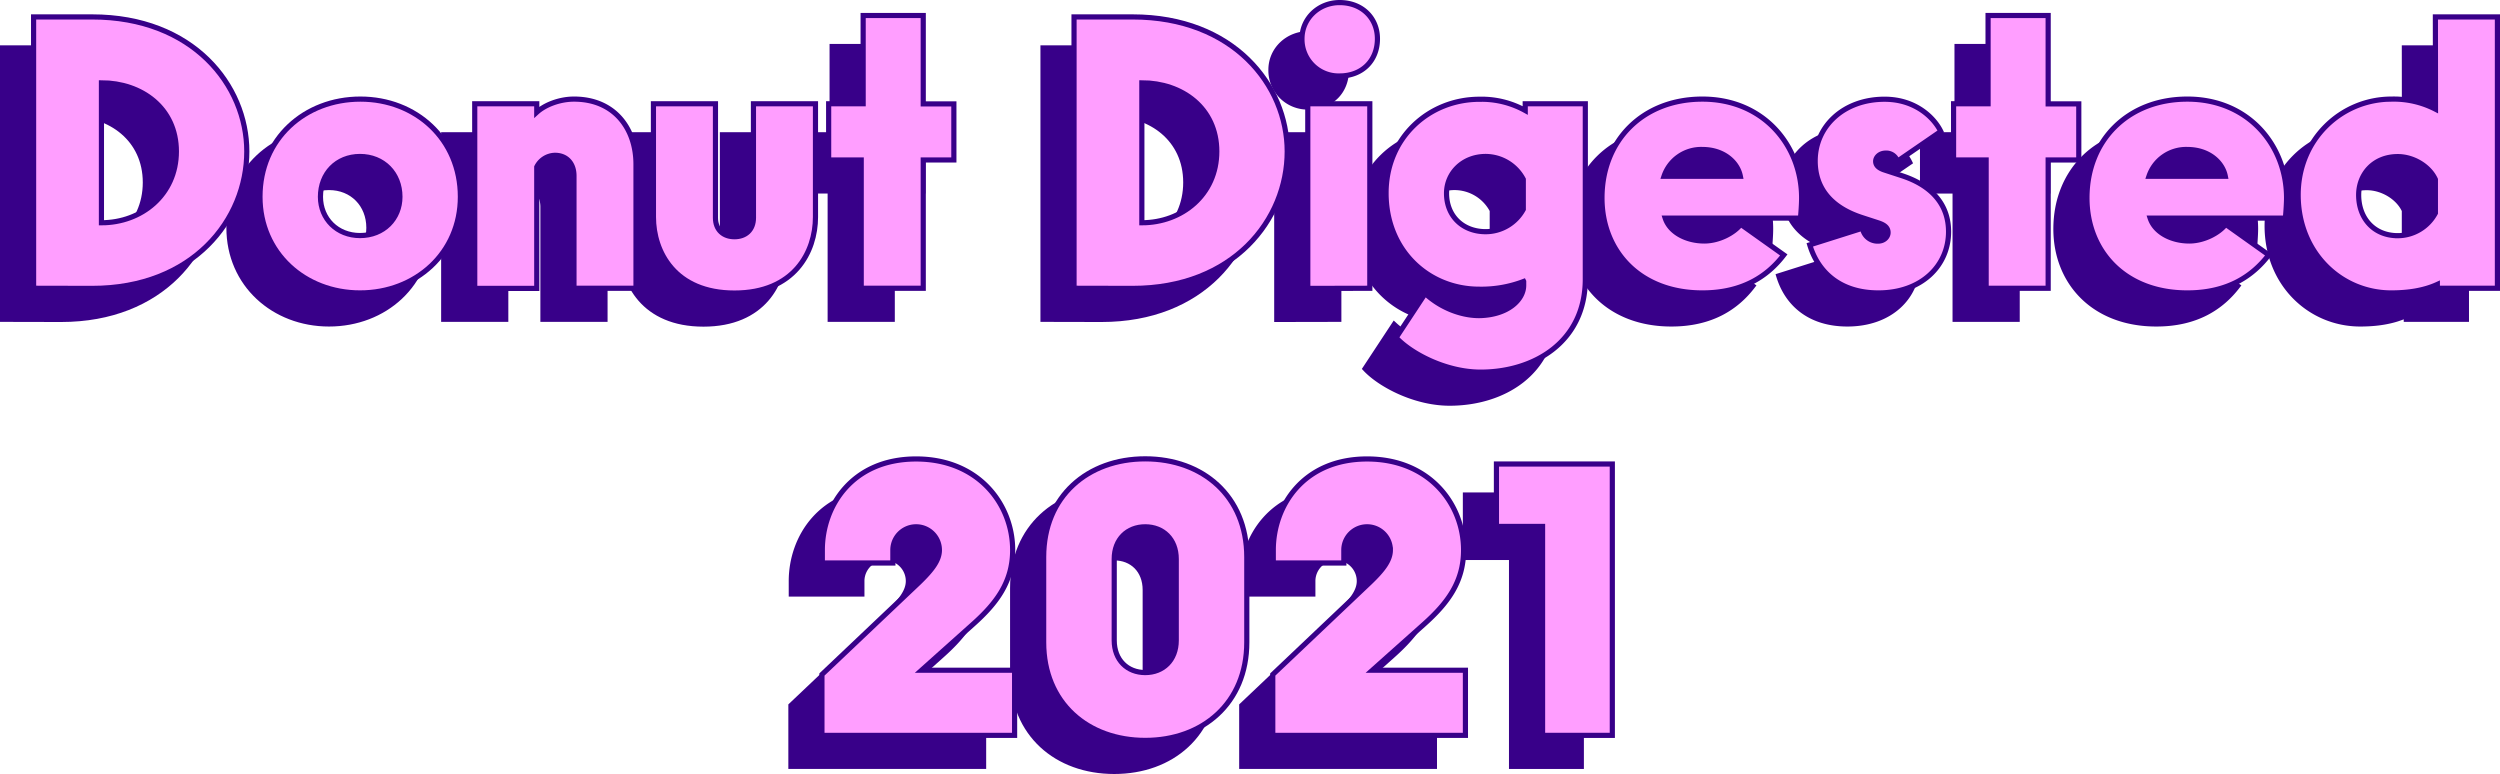
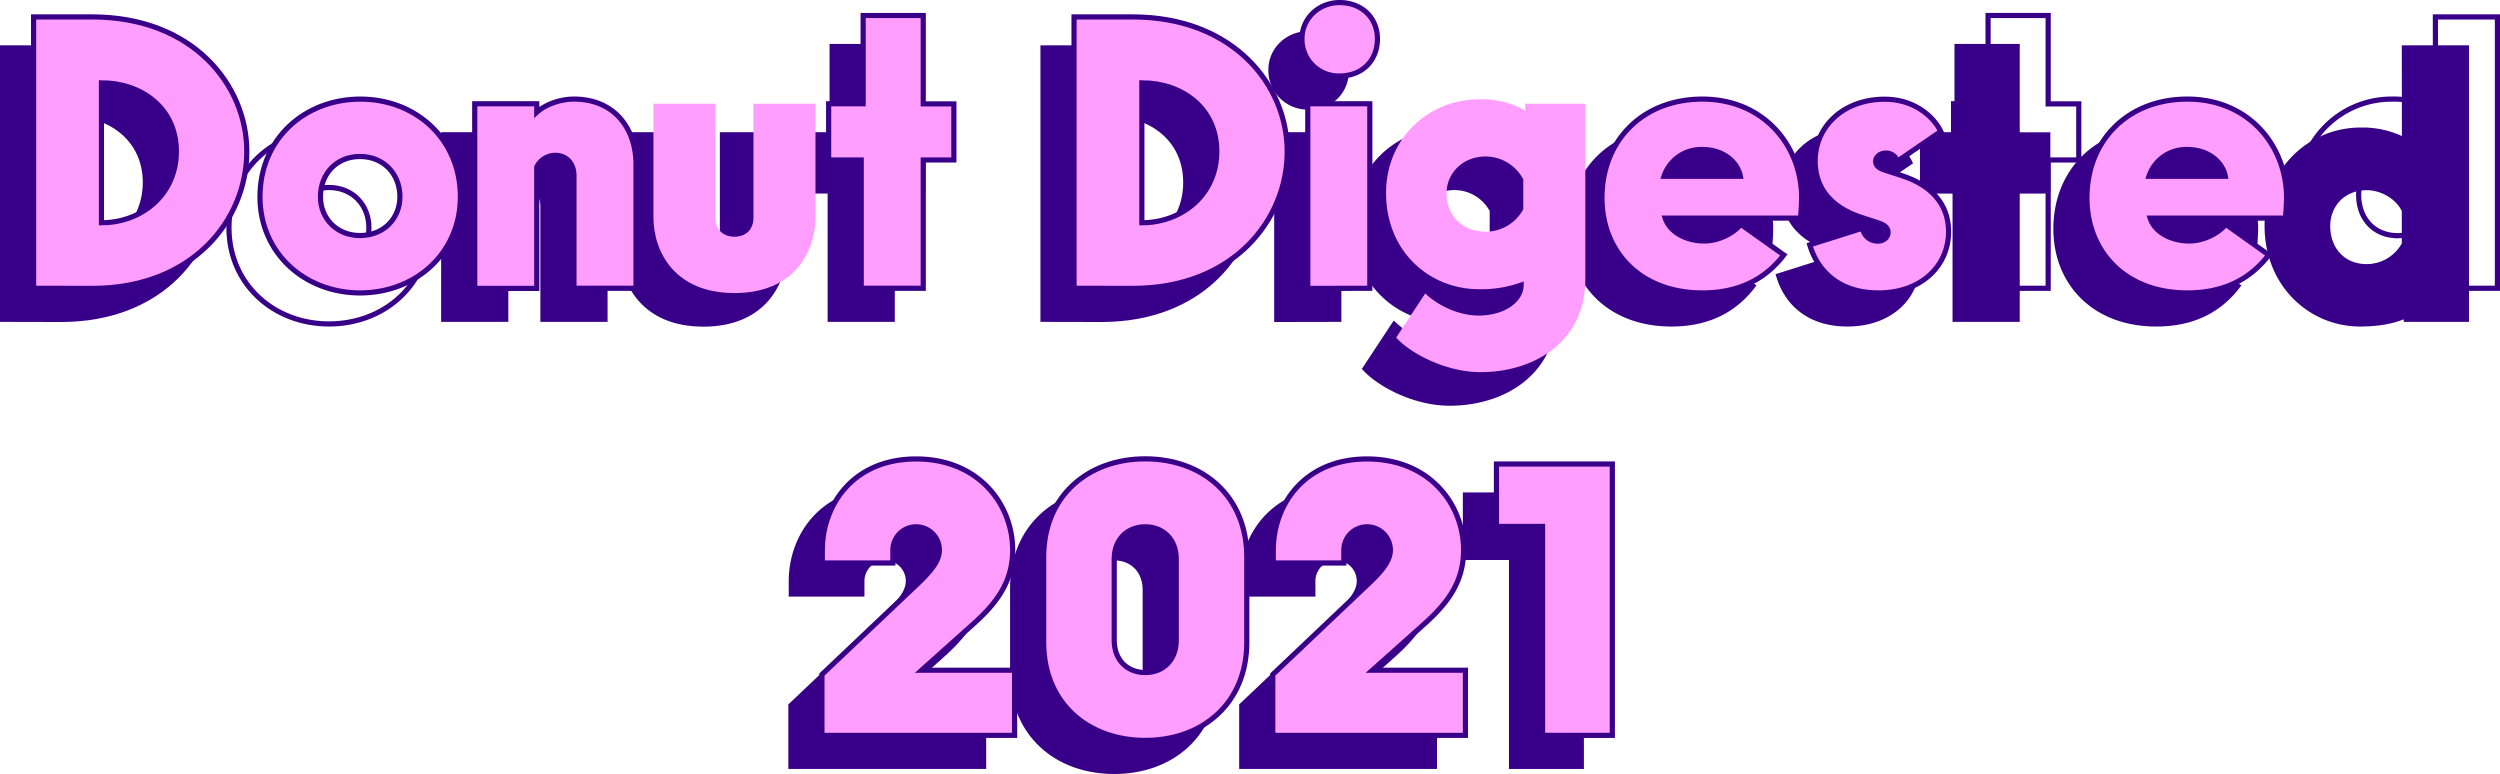
<svg xmlns="http://www.w3.org/2000/svg" viewBox="0 0 967.38 299.5">
  <defs>
    <style>.cls-1{fill:#380089;}.cls-2{fill:none;stroke:#380089;stroke-miterlimit:10;stroke-width:2px;}.cls-3{fill:#ff9eff;}</style>
  </defs>
  <g id="Layer_2" data-name="Layer 2">
    <g id="Layer_1-2" data-name="Layer 1">
      <path class="cls-1" d="M1,123.55v-105H23.65c39,0,59.85,26.4,59.85,52.05,0,26.4-20.85,53-59.85,53ZM27.25,98.2c15.45,0,29-10.8,29-27.6S42.7,44.05,27.25,44.05Z" />
-       <path class="cls-1" d="M88.6,88.15c0-22.5,17.4-37.8,38.85-37.8s38.7,15.45,38.7,37.8c0,21.75-17.25,37.2-38.85,37.2C106,125.35,88.6,110.05,88.6,88.15Zm54.15,0c0-9-6.45-15.6-15.45-15.6S112,79.15,112,88.15c0,8.55,6.45,15,15.3,15C136.45,103.15,142.75,96.55,142.75,88.15Z" />
      <path class="cls-1" d="M234.1,75.55v48h-24V80.05c0-4.8-2.85-8-7.35-8a8.09,8.09,0,0,0-7.05,4.5v47h-24V52.15h24v3.3c3.3-3,9-5.1,14.4-5.1C226,50.35,234.1,62.05,234.1,75.55Z" />
      <path class="cls-1" d="M279.55,52.15h24V96c0,13.5-8.25,29.4-31.35,29.4s-31.35-15.9-31.35-29.4V52.15h24v44.1c0,4.8,3.15,7.35,7.35,7.35s7.35-2.55,7.35-7.35Z" />
      <path class="cls-1" d="M345.25,123.55h-24V73.9h-12.6V52.15H322V18h23.25v34.2H357.1V73.9H345.25Z" />
      <path class="cls-1" d="M403.6,123.55v-105h22.65c39,0,59.84,26.4,59.84,52.05,0,26.4-20.85,53-59.84,53ZM429.84,98.2c15.45,0,29-10.8,29-27.6s-13.5-26.55-29-26.55Z" />
      <path class="cls-1" d="M491.8,27c0-7.8,6.45-13.95,14.55-13.95C515.2,13,521,19.15,521,27c0,8.4-5.84,14.4-14.69,14.4A14.16,14.16,0,0,1,491.8,27Zm2.25,96.6V52.15h24v71.4Z" />
      <path class="cls-1" d="M578.19,52.15h23.25V120c0,24.45-20,36-40.5,36-13.5,0-27-7.19-32.7-13.35l11.25-17.09c6.3,5.85,14.55,8.7,21.3,8.55,10.5-.3,16.8-6,16.8-11.7v-1.5a45.82,45.82,0,0,1-17.25,3c-19.35,0-36-14.7-36-37.2,0-21.45,16.65-36.3,36.15-36.3a34.81,34.81,0,0,1,17.7,4.35ZM577.44,93V81.4a16.55,16.55,0,0,0-14.55-8.85c-8.85,0-15.15,6.45-15.15,14.25,0,8.85,6.3,14.85,15.15,14.85A16.59,16.59,0,0,0,577.44,93Z" />
      <path class="cls-1" d="M684.69,96.4H632.34c1.8,5.55,8.25,8.85,15.15,8.85,5.7,0,11.55-3.15,14.1-6.45l16.65,11.85c-6.3,8.25-16,14.7-31.5,14.7-24.3,0-38.85-16.2-38.85-36.75,0-22.2,15.75-38.25,38.85-38.25,23.7,0,38.4,18,38.4,38.25C685.14,91.15,684.84,94.9,684.69,96.4ZM661.44,80.2c-1.05-5.4-6.45-10.35-14.7-10.35A15.17,15.17,0,0,0,631.89,80.2Z" />
      <path class="cls-1" d="M688.29,106.75l20.4-6.45a5.91,5.91,0,0,0,6,5c2.4,0,3.9-1.65,3.9-3.3,0-2-1.5-3-3.75-3.75l-6.15-2c-12.15-3.9-18.3-11.4-18.3-22,0-13.35,11-23.85,26.85-23.85,12,0,19.2,7.2,21.75,12.45l-16.8,11.55a4.47,4.47,0,0,0-4.5-3.15c-2.4,0-3.9,1.65-3.9,3.15,0,1.65,1.05,2.55,3.15,3.3l6.9,2.25C735.69,83.8,742,91.3,742,101.65c0,13.2-10.5,23.7-27.15,23.7C700,125.35,691.44,117.25,688.29,106.75Z" />
      <path class="cls-1" d="M780.54,123.55h-24V73.9h-12.6V52.15h13.35V18h23.25v34.2h11.85V73.9H780.54Z" />
      <path class="cls-1" d="M872.33,96.4H820c1.8,5.55,8.25,8.85,15.15,8.85,5.7,0,11.54-3.15,14.09-6.45l16.65,11.85c-6.3,8.25-16,14.7-31.49,14.7-24.3,0-38.85-16.2-38.85-36.75,0-22.2,15.75-38.25,38.85-38.25,23.69,0,38.39,18,38.39,38.25C872.78,91.15,872.48,94.9,872.33,96.4ZM849.09,80.2c-1.05-5.4-6.45-10.35-14.7-10.35A15.17,15.17,0,0,0,819.54,80.2Z" />
      <path class="cls-1" d="M930.38,18.55h24v105H931.13v-1.5c-5.25,2.4-11.4,3.3-17.85,3.3-19.34,0-36-15.45-36-37.95,0-21.45,16.65-37.05,36.14-37.05a35.29,35.29,0,0,1,17,3.9Zm0,75.9v-13c-2.25-5-8.4-8.85-14.55-8.85-9.44,0-15.14,6.9-15.14,14.85,0,9,5.85,15.75,15.14,15.75A16.59,16.59,0,0,0,930.38,94.45Z" />
      <path class="cls-2" d="M1,123.55v-105H23.65c39,0,59.85,26.4,59.85,52.05,0,26.4-20.85,53-59.85,53ZM27.25,98.2c15.45,0,29-10.8,29-27.6S42.7,44.05,27.25,44.05Z" />
      <path class="cls-2" d="M88.6,88.15c0-22.5,17.4-37.8,38.85-37.8s38.7,15.45,38.7,37.8c0,21.75-17.25,37.2-38.85,37.2C106,125.35,88.6,110.05,88.6,88.15Zm54.15,0c0-9-6.45-15.6-15.45-15.6S112,79.15,112,88.15c0,8.55,6.45,15,15.3,15C136.45,103.15,142.75,96.55,142.75,88.15Z" />
      <path class="cls-2" d="M234.1,75.55v48h-24V80.05c0-4.8-2.85-8-7.35-8a8.09,8.09,0,0,0-7.05,4.5v47h-24V52.15h24v3.3c3.3-3,9-5.1,14.4-5.1C226,50.35,234.1,62.05,234.1,75.55Z" />
      <path class="cls-2" d="M279.55,52.15h24V96c0,13.5-8.25,29.4-31.35,29.4s-31.35-15.9-31.35-29.4V52.15h24v44.1c0,4.8,3.15,7.35,7.35,7.35s7.35-2.55,7.35-7.35Z" />
      <path class="cls-2" d="M345.25,123.55h-24V73.9h-12.6V52.15H322V18h23.25v34.2H357.1V73.9H345.25Z" />
      <path class="cls-2" d="M403.6,123.55v-105h22.65c39,0,59.84,26.4,59.84,52.05,0,26.4-20.85,53-59.84,53ZM429.84,98.2c15.45,0,29-10.8,29-27.6s-13.5-26.55-29-26.55Z" />
      <path class="cls-2" d="M491.8,27c0-7.8,6.45-13.95,14.55-13.95C515.2,13,521,19.15,521,27c0,8.4-5.84,14.4-14.69,14.4A14.16,14.16,0,0,1,491.8,27Zm2.25,96.6V52.15h24v71.4Z" />
      <path class="cls-2" d="M578.19,52.15h23.25V120c0,24.45-20,36-40.5,36-13.5,0-27-7.19-32.7-13.35l11.25-17.09c6.3,5.85,14.55,8.7,21.3,8.55,10.5-.3,16.8-6,16.8-11.7v-1.5a45.82,45.82,0,0,1-17.25,3c-19.35,0-36-14.7-36-37.2,0-21.45,16.65-36.3,36.15-36.3a34.81,34.81,0,0,1,17.7,4.35ZM577.44,93V81.4a16.55,16.55,0,0,0-14.55-8.85c-8.85,0-15.15,6.45-15.15,14.25,0,8.85,6.3,14.85,15.15,14.85A16.59,16.59,0,0,0,577.44,93Z" />
      <path class="cls-2" d="M684.69,96.4H632.34c1.8,5.55,8.25,8.85,15.15,8.85,5.7,0,11.55-3.15,14.1-6.45l16.65,11.85c-6.3,8.25-16,14.7-31.5,14.7-24.3,0-38.85-16.2-38.85-36.75,0-22.2,15.75-38.25,38.85-38.25,23.7,0,38.4,18,38.4,38.25C685.14,91.15,684.84,94.9,684.69,96.4ZM661.44,80.2c-1.05-5.4-6.45-10.35-14.7-10.35A15.17,15.17,0,0,0,631.89,80.2Z" />
      <path class="cls-2" d="M688.29,106.75l20.4-6.45a5.91,5.91,0,0,0,6,5c2.4,0,3.9-1.65,3.9-3.3,0-2-1.5-3-3.75-3.75l-6.15-2c-12.15-3.9-18.3-11.4-18.3-22,0-13.35,11-23.85,26.85-23.85,12,0,19.2,7.2,21.75,12.45l-16.8,11.55a4.47,4.47,0,0,0-4.5-3.15c-2.4,0-3.9,1.65-3.9,3.15,0,1.65,1.05,2.55,3.15,3.3l6.9,2.25C735.69,83.8,742,91.3,742,101.65c0,13.2-10.5,23.7-27.15,23.7C700,125.35,691.44,117.25,688.29,106.75Z" />
      <path class="cls-2" d="M780.54,123.55h-24V73.9h-12.6V52.15h13.35V18h23.25v34.2h11.85V73.9H780.54Z" />
      <path class="cls-2" d="M872.33,96.4H820c1.8,5.55,8.25,8.85,15.15,8.85,5.7,0,11.54-3.15,14.09-6.45l16.65,11.85c-6.3,8.25-16,14.7-31.49,14.7-24.3,0-38.85-16.2-38.85-36.75,0-22.2,15.75-38.25,38.85-38.25,23.69,0,38.39,18,38.39,38.25C872.78,91.15,872.48,94.9,872.33,96.4ZM849.09,80.2c-1.05-5.4-6.45-10.35-14.7-10.35A15.17,15.17,0,0,0,819.54,80.2Z" />
      <path class="cls-2" d="M930.38,18.55h24v105H931.13v-1.5c-5.25,2.4-11.4,3.3-17.85,3.3-19.34,0-36-15.45-36-37.95,0-21.45,16.65-37.05,36.14-37.05a35.29,35.29,0,0,1,17,3.9Zm0,75.9v-13c-2.25-5-8.4-8.85-14.55-8.85-9.44,0-15.14,6.9-15.14,14.85,0,9,5.85,15.75,15.14,15.75A16.59,16.59,0,0,0,930.38,94.45Z" />
      <path class="cls-3" d="M13,111.55V6.55H35.65c39,0,59.85,26.4,59.85,52.05,0,26.4-20.85,53-59.85,53ZM39.25,86.2c15.45,0,29-10.8,29-27.6S54.7,32.05,39.25,32.05Z" />
      <path class="cls-3" d="M100.6,76.15c0-22.5,17.4-37.8,38.85-37.8s38.7,15.45,38.7,37.8c0,21.75-17.25,37.2-38.85,37.2C118,113.35,100.6,98.05,100.6,76.15Zm54.15,0c0-9-6.45-15.6-15.45-15.6S124,67.15,124,76.15c0,8.55,6.45,15,15.3,15C148.45,91.15,154.75,84.55,154.75,76.15Z" />
      <path class="cls-3" d="M246.1,63.55v48h-24V68.05c0-4.8-2.85-7.95-7.35-7.95a8.09,8.09,0,0,0-7.05,4.5v47h-24V40.15h24v3.3c3.3-3,9-5.1,14.4-5.1C238,38.35,246.1,50.05,246.1,63.55Z" />
      <path class="cls-3" d="M291.55,40.15h24V84c0,13.5-8.25,29.4-31.35,29.4S252.85,97.45,252.85,84V40.15h24v44.1c0,4.8,3.15,7.35,7.35,7.35s7.35-2.55,7.35-7.35Z" />
      <path class="cls-3" d="M357.25,111.55h-24V61.9h-12.6V40.15H334V6h23.25v34.2H369.1V61.9H357.25Z" />
      <path class="cls-3" d="M415.6,111.55V6.55h22.65c39,0,59.84,26.4,59.84,52.05,0,26.4-20.85,53-59.84,53ZM441.84,86.2c15.45,0,29-10.8,29-27.6s-13.5-26.55-29-26.55Z" />
      <path class="cls-3" d="M503.8,15C503.8,7.15,510.25,1,518.35,1,527.2,1,533,7.15,533,15c0,8.4-5.84,14.4-14.69,14.4A14.16,14.16,0,0,1,503.8,15Zm2.25,96.6V40.15h24v71.4Z" />
      <path class="cls-3" d="M590.19,40.15h23.25V108c0,24.45-20,36-40.5,36-13.5,0-27-7.19-32.7-13.35l11.25-17.09c6.3,5.85,14.55,8.7,21.3,8.55,10.5-.3,16.8-6,16.8-11.7v-1.5a45.82,45.82,0,0,1-17.25,3c-19.35,0-36-14.7-36-37.2,0-21.45,16.65-36.3,36.15-36.3a34.81,34.81,0,0,1,17.7,4.35ZM589.44,81V69.4a16.55,16.55,0,0,0-14.55-8.85c-8.85,0-15.15,6.45-15.15,14.25,0,8.85,6.3,14.85,15.15,14.85A16.59,16.59,0,0,0,589.44,81Z" />
      <path class="cls-3" d="M696.69,84.4H644.34c1.8,5.55,8.25,8.85,15.15,8.85,5.7,0,11.55-3.15,14.1-6.45l16.65,11.85c-6.3,8.25-16,14.7-31.5,14.7-24.3,0-38.85-16.2-38.85-36.75,0-22.2,15.75-38.25,38.85-38.25,23.7,0,38.4,18,38.4,38.25C697.14,79.15,696.84,82.9,696.69,84.4ZM673.44,68.2c-1.05-5.4-6.45-10.35-14.7-10.35A15.17,15.17,0,0,0,643.89,68.2Z" />
      <path class="cls-3" d="M700.29,94.75l20.4-6.45a5.91,5.91,0,0,0,6,5c2.4,0,3.9-1.65,3.9-3.3,0-2-1.5-3-3.75-3.75l-6.15-2c-12.15-3.9-18.3-11.4-18.3-22,0-13.35,11-23.85,26.85-23.85,12,0,19.2,7.2,21.75,12.45l-16.8,11.55a4.47,4.47,0,0,0-4.5-3.15c-2.4,0-3.9,1.65-3.9,3.15s1.05,2.55,3.15,3.3l6.9,2.25C747.69,71.8,754,79.3,754,89.65c0,13.2-10.5,23.7-27.15,23.7C712,113.35,703.44,105.25,700.29,94.75Z" />
-       <path class="cls-3" d="M792.54,111.55h-24V61.9h-12.6V40.15h13.35V6h23.25v34.2h11.85V61.9H792.54Z" />
      <path class="cls-3" d="M884.33,84.4H832c1.8,5.55,8.25,8.85,15.15,8.85,5.7,0,11.54-3.15,14.09-6.45l16.65,11.85c-6.3,8.25-16,14.7-31.49,14.7-24.3,0-38.85-16.2-38.85-36.75,0-22.2,15.75-38.25,38.85-38.25,23.69,0,38.39,18,38.39,38.25C884.78,79.15,884.48,82.9,884.33,84.4ZM861.09,68.2c-1.05-5.4-6.45-10.35-14.7-10.35A15.17,15.17,0,0,0,831.54,68.2Z" />
-       <path class="cls-3" d="M942.38,6.55h24v105H943.13v-1.5c-5.25,2.4-11.4,3.3-17.85,3.3-19.34,0-36-15.45-36-37.95,0-21.45,16.65-37.05,36.14-37.05a35.29,35.29,0,0,1,17,3.9Zm0,75.9v-13c-2.25-5-8.4-8.85-14.55-8.85-9.44,0-15.14,6.9-15.14,14.85,0,9,5.85,15.75,15.14,15.75A16.59,16.59,0,0,0,942.38,82.45Z" />
      <path class="cls-2" d="M13,111.55V6.55H35.65c39,0,59.85,26.4,59.85,52.05,0,26.4-20.85,53-59.85,53ZM39.25,86.2c15.45,0,29-10.8,29-27.6S54.7,32.05,39.25,32.05Z" />
      <path class="cls-2" d="M100.6,76.15c0-22.5,17.4-37.8,38.85-37.8s38.7,15.45,38.7,37.8c0,21.75-17.25,37.2-38.85,37.2C118,113.35,100.6,98.05,100.6,76.15Zm54.15,0c0-9-6.45-15.6-15.45-15.6S124,67.15,124,76.15c0,8.55,6.45,15,15.3,15C148.45,91.15,154.75,84.55,154.75,76.15Z" />
      <path class="cls-2" d="M246.1,63.55v48h-24V68.05c0-4.8-2.85-7.95-7.35-7.95a8.09,8.09,0,0,0-7.05,4.5v47h-24V40.15h24v3.3c3.3-3,9-5.1,14.4-5.1C238,38.35,246.1,50.05,246.1,63.55Z" />
-       <path class="cls-2" d="M291.55,40.15h24V84c0,13.5-8.25,29.4-31.35,29.4S252.85,97.45,252.85,84V40.15h24v44.1c0,4.8,3.15,7.35,7.35,7.35s7.35-2.55,7.35-7.35Z" />
      <path class="cls-2" d="M357.25,111.55h-24V61.9h-12.6V40.15H334V6h23.25v34.2H369.1V61.9H357.25Z" />
      <path class="cls-2" d="M415.6,111.55V6.55h22.65c39,0,59.84,26.4,59.84,52.05,0,26.4-20.85,53-59.84,53ZM441.84,86.2c15.45,0,29-10.8,29-27.6s-13.5-26.55-29-26.55Z" />
      <path class="cls-2" d="M503.8,15C503.8,7.15,510.25,1,518.35,1,527.2,1,533,7.15,533,15c0,8.4-5.84,14.4-14.69,14.4A14.16,14.16,0,0,1,503.8,15Zm2.25,96.6V40.15h24v71.4Z" />
-       <path class="cls-2" d="M590.19,40.15h23.25V108c0,24.45-20,36-40.5,36-13.5,0-27-7.19-32.7-13.35l11.25-17.09c6.3,5.85,14.55,8.7,21.3,8.55,10.5-.3,16.8-6,16.8-11.7v-1.5a45.82,45.82,0,0,1-17.25,3c-19.35,0-36-14.7-36-37.2,0-21.45,16.65-36.3,36.15-36.3a34.81,34.81,0,0,1,17.7,4.35ZM589.44,81V69.4a16.55,16.55,0,0,0-14.55-8.85c-8.85,0-15.15,6.45-15.15,14.25,0,8.85,6.3,14.85,15.15,14.85A16.59,16.59,0,0,0,589.44,81Z" />
      <path class="cls-2" d="M696.69,84.4H644.34c1.8,5.55,8.25,8.85,15.15,8.85,5.7,0,11.55-3.15,14.1-6.45l16.65,11.85c-6.3,8.25-16,14.7-31.5,14.7-24.3,0-38.85-16.2-38.85-36.75,0-22.2,15.75-38.25,38.85-38.25,23.7,0,38.4,18,38.4,38.25C697.14,79.15,696.84,82.9,696.69,84.4ZM673.44,68.2c-1.05-5.4-6.45-10.35-14.7-10.35A15.17,15.17,0,0,0,643.89,68.2Z" />
      <path class="cls-2" d="M700.29,94.75l20.4-6.45a5.91,5.91,0,0,0,6,5c2.4,0,3.9-1.65,3.9-3.3,0-2-1.5-3-3.75-3.75l-6.15-2c-12.15-3.9-18.3-11.4-18.3-22,0-13.35,11-23.85,26.85-23.85,12,0,19.2,7.2,21.75,12.45l-16.8,11.55a4.47,4.47,0,0,0-4.5-3.15c-2.4,0-3.9,1.65-3.9,3.15s1.05,2.55,3.15,3.3l6.9,2.25C747.69,71.8,754,79.3,754,89.65c0,13.2-10.5,23.7-27.15,23.7C712,113.35,703.44,105.25,700.29,94.75Z" />
      <path class="cls-2" d="M792.54,111.55h-24V61.9h-12.6V40.15h13.35V6h23.25v34.2h11.85V61.9H792.54Z" />
      <path class="cls-2" d="M884.33,84.4H832c1.8,5.55,8.25,8.85,15.15,8.85,5.7,0,11.54-3.15,14.09-6.45l16.65,11.85c-6.3,8.25-16,14.7-31.49,14.7-24.3,0-38.85-16.2-38.85-36.75,0-22.2,15.75-38.25,38.85-38.25,23.69,0,38.39,18,38.39,38.25C884.78,79.15,884.48,82.9,884.33,84.4ZM861.09,68.2c-1.05-5.4-6.45-10.35-14.7-10.35A15.17,15.17,0,0,0,831.54,68.2Z" />
      <path class="cls-2" d="M942.38,6.55h24v105H943.13v-1.5c-5.25,2.4-11.4,3.3-17.85,3.3-19.34,0-36-15.45-36-37.95,0-21.45,16.65-37.05,36.14-37.05a35.29,35.29,0,0,1,17,3.9Zm0,75.9v-13c-2.25-5-8.4-8.85-14.55-8.85-9.44,0-15.14,6.9-15.14,14.85,0,9,5.85,15.75,15.14,15.75A16.59,16.59,0,0,0,942.38,82.45Z" />
      <path class="cls-1" d="M344.6,271.35h36v25.2H306.05V273l37.5-35.55c4.95-4.8,7.95-8.55,7.95-12.6a9,9,0,0,0-18,0v5H306.2v-5c0-16.95,11.55-35.25,36.3-35.25,24.15,0,37.35,17.55,37.35,35.25,0,12.15-6,20.4-15.45,28.8Z" />
      <path class="cls-1" d="M391.85,260.55v-33c0-23.55,17.1-38,39.3-38s39.3,14.4,39.3,38v33c0,23.55-17.1,37.95-39.3,37.95S391.85,284.1,391.85,260.55Zm51.3-.75V228.3c0-7.65-5.1-12.45-12-12.45s-12,4.8-12,12.45v31.5c0,7.65,5.1,12.45,12,12.45S443.15,267.45,443.15,259.8Z" />
      <path class="cls-1" d="M519.05,271.35h36v25.2H480.5V273L518,237.45c5-4.8,8-8.55,8-12.6a9,9,0,1,0-18,0v5h-27.3v-5c0-16.95,11.55-35.25,36.3-35.25,24.15,0,37.34,17.55,37.34,35.25,0,12.15-6,20.4-15.44,28.8Z" />
      <path class="cls-1" d="M584.9,296.55V215.7H567.05V191.55h44.84v105Z" />
      <path class="cls-2" d="M344.6,271.35h36v25.2H306.05V273l37.5-35.55c4.95-4.8,7.95-8.55,7.95-12.6a9,9,0,0,0-18,0v5H306.2v-5c0-16.95,11.55-35.25,36.3-35.25,24.15,0,37.35,17.55,37.35,35.25,0,12.15-6,20.4-15.45,28.8Z" />
      <path class="cls-2" d="M391.85,260.55v-33c0-23.55,17.1-38,39.3-38s39.3,14.4,39.3,38v33c0,23.55-17.1,37.95-39.3,37.95S391.85,284.1,391.85,260.55Zm51.3-.75V228.3c0-7.65-5.1-12.45-12-12.45s-12,4.8-12,12.45v31.5c0,7.65,5.1,12.45,12,12.45S443.15,267.45,443.15,259.8Z" />
      <path class="cls-2" d="M519.05,271.35h36v25.2H480.5V273L518,237.45c5-4.8,8-8.55,8-12.6a9,9,0,1,0-18,0v5h-27.3v-5c0-16.95,11.55-35.25,36.3-35.25,24.15,0,37.34,17.55,37.34,35.25,0,12.15-6,20.4-15.44,28.8Z" />
      <path class="cls-2" d="M584.9,296.55V215.7H567.05V191.55h44.84v105Z" />
      <path class="cls-3" d="M356.6,259.35h36v25.2H318.05V261l37.5-35.55c4.95-4.8,7.95-8.55,7.95-12.6a9,9,0,0,0-18,0v5H318.2v-5c0-16.95,11.55-35.25,36.3-35.25,24.15,0,37.35,17.55,37.35,35.25,0,12.15-6,20.4-15.45,28.8Z" />
      <path class="cls-3" d="M403.85,248.55v-33c0-23.55,17.1-38,39.3-38s39.3,14.4,39.3,38v33c0,23.55-17.1,37.95-39.3,37.95S403.85,272.1,403.85,248.55Zm51.3-.75V216.3c0-7.65-5.1-12.45-12-12.45s-12,4.8-12,12.45v31.5c0,7.65,5.1,12.45,12,12.45S455.15,255.45,455.15,247.8Z" />
      <path class="cls-3" d="M531.05,259.35h36v25.2H492.5V261L530,225.45c5-4.8,8-8.55,8-12.6a9,9,0,0,0-18,0v5h-27.3v-5c0-16.95,11.55-35.25,36.3-35.25,24.15,0,37.34,17.55,37.34,35.25,0,12.15-6,20.4-15.44,28.8Z" />
      <path class="cls-3" d="M596.9,284.55V203.7H579.05V179.55h44.84v105Z" />
      <path class="cls-2" d="M356.6,259.35h36v25.2H318.05V261l37.5-35.55c4.95-4.8,7.95-8.55,7.95-12.6a9,9,0,0,0-18,0v5H318.2v-5c0-16.95,11.55-35.25,36.3-35.25,24.15,0,37.35,17.55,37.35,35.25,0,12.15-6,20.4-15.45,28.8Z" />
      <path class="cls-2" d="M403.85,248.55v-33c0-23.55,17.1-38,39.3-38s39.3,14.4,39.3,38v33c0,23.55-17.1,37.95-39.3,37.95S403.85,272.1,403.85,248.55Zm51.3-.75V216.3c0-7.65-5.1-12.45-12-12.45s-12,4.8-12,12.45v31.5c0,7.65,5.1,12.45,12,12.45S455.15,255.45,455.15,247.8Z" />
      <path class="cls-2" d="M531.05,259.35h36v25.2H492.5V261L530,225.45c5-4.8,8-8.55,8-12.6a9,9,0,0,0-18,0v5h-27.3v-5c0-16.95,11.55-35.25,36.3-35.25,24.15,0,37.34,17.55,37.34,35.25,0,12.15-6,20.4-15.44,28.8Z" />
      <path class="cls-2" d="M596.9,284.55V203.7H579.05V179.55h44.84v105Z" />
    </g>
  </g>
</svg>